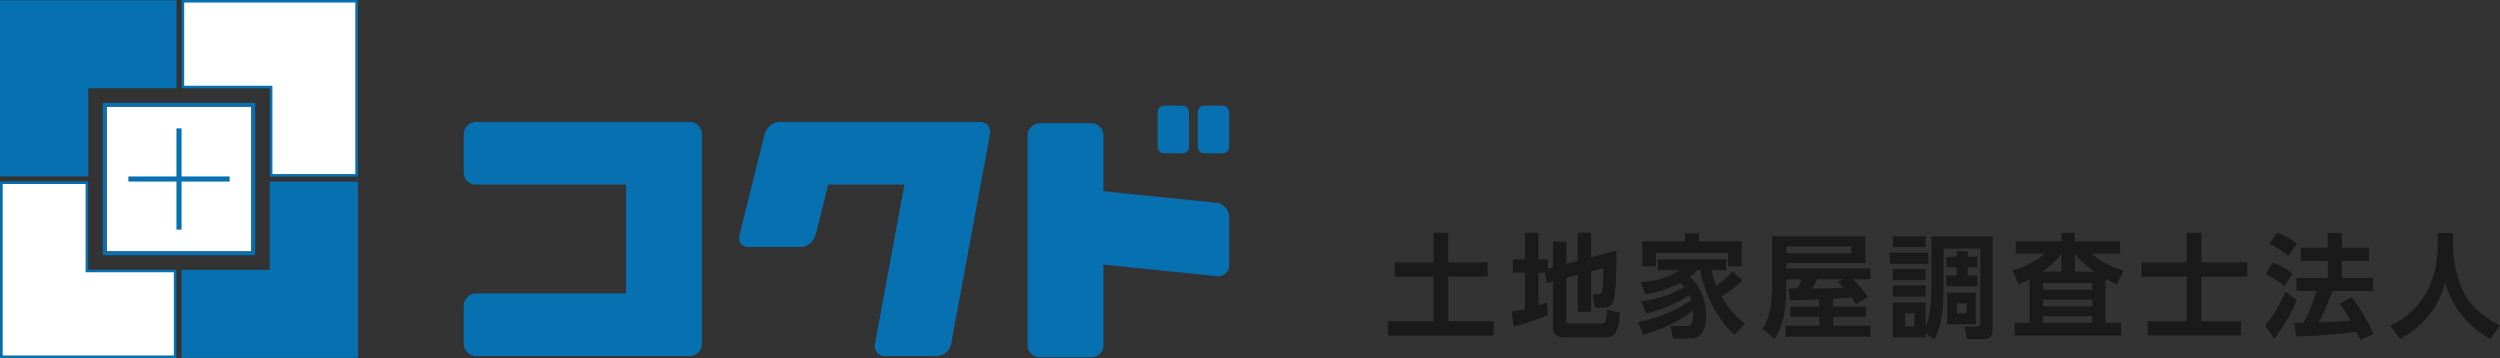
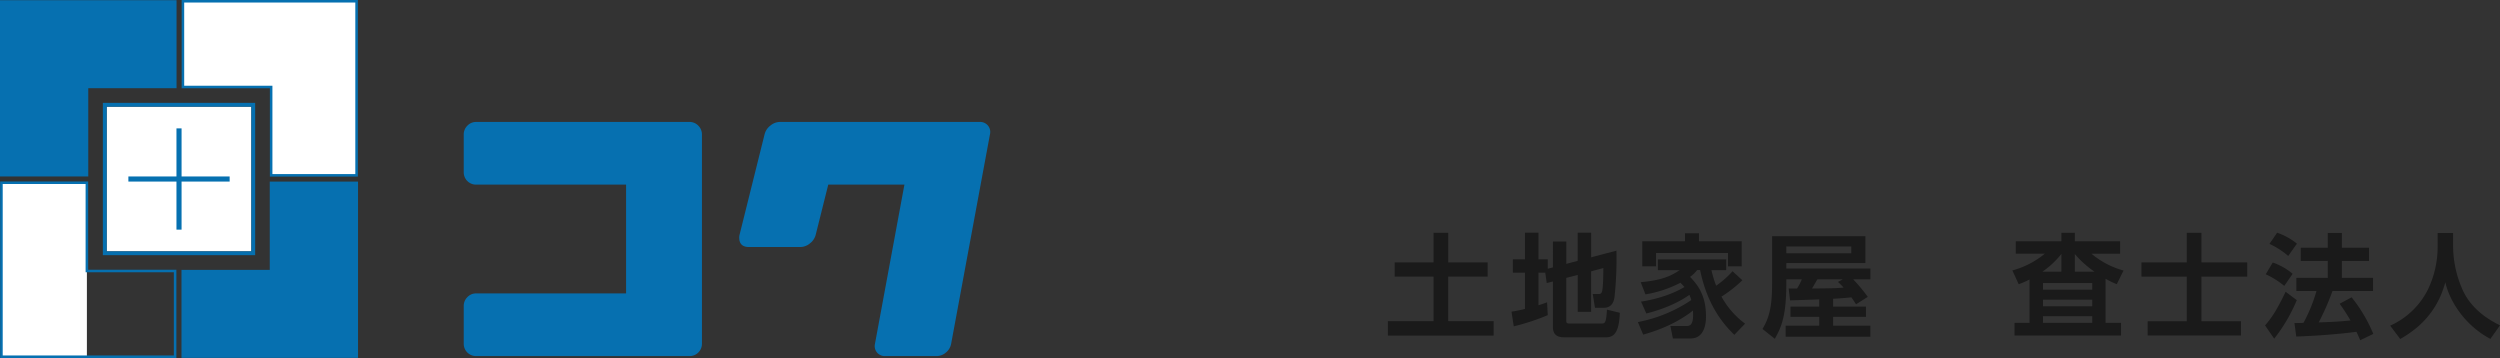
<svg xmlns="http://www.w3.org/2000/svg" width="1045.978" height="149.797" viewBox="0 0 1045.978 149.797">
  <rect x="0" y="0" width="1045.978" height="149.797" fill="#333333" stroke="none" />
  <g id="group_95" data-name="group 95" transform="translate(-1693.52 841.074)">
    <g id="group_94" data-name="group 94" transform="translate(2274.202 -743.718)" fill="#1a1a1a">
      <path id="path_69" data-name="path 69" d="M387.7 69.165h6.146v12.384h16.494V87.5h-16.497v18.624h19v6.05H368.6v-6.05h19.1V87.5h-16.26v-5.951h16.26z" transform="translate(-368.601 -69.117)" />
      <path id="path_70" data-name="path 70" d="M408.588 85.873h-2.834v13.614c1.654-.52 2.41-.758 3.592-1.23l.282 5.388a94.393 94.393 0 0 1-14.226 4.68l-.944-6.146a55.352 55.352 0 0 0 5.624-1.132V85.873h-5.058V80.3h5.058V69.141h5.672V80.3h3.874v3.922l2.176-.568V72.829h5.578v9.358l4.772-1.276v-11.77h5.624v10.3l10.59-2.788a149.511 149.511 0 0 1-.8 19.332c-.236 1.606-.852 4.584-4.586 4.584h-3.59l-.946-5.766h2.27c.99 0 1.37-.19 1.652-1.182.474-1.89.52-7.374.52-9.688l-5.106 1.37v16.968h-5.624V86.819l-4.772 1.228v17.962c0 .9.282 1.134 1.322 1.134h13.33c1.464 0 2.032 0 2.364-5.814l5.388 1.324c-.284 6.854-1.7 10.256-5.672 10.256h-17.776c-3.64 0-4.538-2.032-4.538-4.254v-19.1l-2.6.662z" transform="translate(-342.744 -69.141)" />
      <path id="path_71" data-name="path 71" d="M464.616 88.921a54.919 54.919 0 0 1-8.742 6.856 35.046 35.046 0 0 0 9.876 11.3l-4.49 4.678c-3.64-3.544-11.154-11.438-14.32-27.082h-1.276a13.014 13.014 0 0 1-2.93 2.836c2.976 3.118 6.664 7.466 6.664 16.5 0 1.512 0 9.264-6.428 9.264h-7.422l-1.04-5.2h6.382c1.418 0 3.12 0 3.12-4.584 0-.568-.05-1.324-.05-1.892-2.55 2.032-9.262 6.9-20.842 10.068l-2.224-5.246a59.97 59.97 0 0 0 22.36-9.218 17 17 0 0 0-.8-2.174c-3.262 2.364-9.216 5.578-18.01 7.8l-2.22-4.962c9.878-1.56 15.74-4.68 18.15-6.1-.332-.426-.71-.8-1.656-1.8a49.526 49.526 0 0 1-14.65 4.87l-1.986-5.1c8.886-.806 12.762-2.648 16.306-5.058h-9.128v-4.49h28.6v4.49h-6.192a46.727 46.727 0 0 0 1.984 6.522 38.568 38.568 0 0 0 6.854-6.05zm-24.01-16.306v-3.356h5.86v3.356h17.868v10.494h-5.72v-5.578H428.5v5.578h-5.76V72.615z" transform="translate(-316.308 -69.023)" />
      <path id="path_72" data-name="path 72" d="M470.693 96.3c-1.75.094-10.256.378-12.2.426l-.566-4.964h3.5a21.162 21.162 0 0 0 1.986-3.828h-6.476v1.89c0 13.14-2.03 18.15-4.82 22.972l-5.154-4.112c2.648-4.444 4.02-8.746 4.02-18.908v-19.9h39.04v11.25h-33.086v2.268H492.1v4.536h-7.184a68.472 68.472 0 0 1 6.1 7.326l-4.916 3.118c-.662-1.038-.708-1.132-1.938-2.93-2.364.284-5.91.52-7.656.614v3.262h13.754v4.3h-13.753v3.686h15.6v4.634h-35.45v-4.634h14.04v-3.686h-12.01v-4.3h12.006zm13.424-22.122h-27.18v2.832h27.18zm-3.546 13.752h-10.634c-.38.614-1.89 3.308-2.27 3.828 6.192-.048 9.122-.048 13.236-.378a27.823 27.823 0 0 0-2.364-2.364z" transform="translate(-290.239 -68.408)" />
-       <path id="path_73" data-name="path 73" d="M489.679 76.633v4.774h-16.07v-4.774zm-1.086 35.5h-13.708V97.571h13.708v10.068c2.41-5.482 2.41-13.9 2.41-17.062V69.921h25.618v38.428c0 1.654 0 4.584-3.97 4.584h-6.76l-.946-5.34h5.01c1.42 0 1.514-.474 1.514-1.608V75.027h-15.36v15.786c0 12.336-1.42 17.488-3.878 22.262l-3.638-2.836zm0-42.208v4.444h-13.708v-4.448zm0 13.614v4.678h-13.708v-4.682zm0 6.9v4.68h-13.708v-4.68zm-4.68 11.674h-3.874v5.436h3.874zm22.31-23.68h4.018v4.4h-4.018v3.45h4.066v4.49h-13.048v-4.49h4.35v-3.45h-4.3v-4.4h4.3v-2.27h4.632zm3.356 14.984v13.234h-11.958V93.413zm-3.924 4.536h-4.016v4.114h4.016z" transform="translate(-263.593 -68.361)" />
      <path id="path_74" data-name="path 74" d="M538.234 106.835h6.474v5.3h-44.57v-5.3h6.286v-18.15a32.292 32.292 0 0 1-4.538 1.986l-2.648-5.766a35.766 35.766 0 0 0 13.566-7h-12.146v-5.2h19.094v-3.54h5.626v3.544h18.954v5.2h-12.008a35.373 35.373 0 0 0 13.424 7.042l-2.834 5.72a40.559 40.559 0 0 1-4.68-2.268zm-18.482-21.41V78a36.562 36.562 0 0 1-7.94 7.422zm12.906 4.775h-20.61v2.742h20.61zm0 6.948h-20.61v2.742h20.61zm0 6.9h-20.61v2.788h20.61zm.944-18.622a41.065 41.065 0 0 1-8.224-7.374v7.374z" transform="translate(-237.964 -69.117)" />
      <path id="path_75" data-name="path 75" d="M545.2 69.165h6.144v12.384h19.144V87.5H551.34v18.67h16.544v5.958h-39.04v-5.958H545.2V87.5h-18.956v-5.951H545.2z" transform="translate(-210.958 -69.117)" />
      <path id="path_76" data-name="path 76" d="M565.384 97.359a69.7 69.7 0 0 1-9.454 16.118l-3.828-5.53c2.976-3.45 5.106-6.806 8.6-14.086zm-10.068-15.74a25.768 25.768 0 0 1 8.318 4.728l-3.5 5.058a34.534 34.534 0 0 0-7.754-4.87zm1.842-12.478a27.418 27.418 0 0 1 8.272 4.586l-3.638 5.152a33.243 33.243 0 0 0-7.848-5.058zm23.162 24.39a108.923 108.923 0 0 1-5.766 13.14c4.16-.142 7.656-.236 13.28-.8a68.5 68.5 0 0 0-4.536-7l5.01-2.694a62.029 62.029 0 0 1 9.076 15.314l-5.484 2.648c-.332-.852-.566-1.372-1.56-3.544-6.666.944-17.252 1.748-25.192 1.984l-.756-5.624c.376 0 3.212-.048 3.78-.1a64.349 64.349 0 0 0 5.436-13.328h-8.414v-5.48h13.14v-7.09h-11.3v-5.53h11.3v-6.19h5.91v6.19h11.344v5.53h-11.344v7.09h13.044v5.484z" transform="translate(-185.1 -69.141)" />
      <path id="path_77" data-name="path 77" d="M598.127 69.212h6.473v5.718a45.345 45.345 0 0 0 4.064 18.246c4.114 8.98 12.716 13.234 15.554 14.652L620.2 113.5c-9.5-4.962-16.73-14.464-18.858-23.68-3.592 13.376-12.242 19.946-18.86 23.728l-4.206-5.578a32.521 32.521 0 0 0 15.786-15.124 41.065 41.065 0 0 0 4.064-17.726z" transform="translate(-158.925 -69.07)" />
    </g>
    <g id="group_92" data-name="group 92" transform="translate(1887.54 -796.87)" fill="#0670b0">
      <path id="path_78" data-name="path 78" d="M243.2 72.2h-62.686a5.152 5.152 0 0 1-5.244-5.246V51.221a5.138 5.138 0 0 1 1.508-3.672 4.96 4.96 0 0 1 3.736-1.574h89.176a4.965 4.965 0 0 1 3.738 1.574 5.148 5.148 0 0 1 1.51 3.672v87.472a5.155 5.155 0 0 1-5.248 5.244h-89.176a5.152 5.152 0 0 1-5.244-5.244v-15.738a5.141 5.141 0 0 1 1.508-3.672 4.96 4.96 0 0 1 3.736-1.574H243.2z" transform="translate(-175.27 -39.155)" />
      <path id="path_79" data-name="path 79" d="M333.489 45.975a4.261 4.261 0 0 1 3.476 1.508 4.183 4.183 0 0 1 .852 3.606l-16.26 87.734a6.132 6.132 0 0 1-2.164 3.606 6 6 0 0 1-4 1.508h-21.376a4.252 4.252 0 0 1-3.474-1.508 4.168 4.168 0 0 1-.854-3.606L302.017 72.2h-31.868L264.9 93.187a6.606 6.606 0 0 1-2.428 3.606 6.343 6.343 0 0 1-4 1.506h-21.503q-4.065 0-4.064-3.932a4.744 4.744 0 0 1 .132-1.18l10.49-42.1a6.592 6.592 0 0 1 2.428-3.606 6.345 6.345 0 0 1 4-1.508z" transform="translate(-117.635 -39.155)" />
-       <path id="path_80" data-name="path 80" d="M375.98 85.187a5.48 5.48 0 0 1 1.572 3.8v20.2a4.562 4.562 0 0 1-1.572 3.606 4.494 4.494 0 0 1-3.672 1.116l-47.344-4.854v33.574a5.152 5.152 0 0 1-5.244 5.246h-21.246a5.14 5.14 0 0 1-3.672-1.51 4.966 4.966 0 0 1-1.572-3.736V55.155a4.973 4.973 0 0 1 1.572-3.738 5.146 5.146 0 0 1 3.672-1.508h21.246a5.148 5.148 0 0 1 5.244 5.246v23.212l47.344 4.852a5.926 5.926 0 0 1 3.672 1.968zm-15.212-39.474v13.638q0 3.147-3.148 3.148h-6.82q-3.147 0-3.148-3.148V45.713q0-3.147 3.148-3.148h6.82q3.147 0 3.148 3.148zm16.784 0v13.638q0 3.147-3.148 3.148h-6.816q-3.15 0-3.148-3.148V45.713q0-3.147 3.148-3.148h6.812q3.154 0 3.152 3.148z" transform="translate(-57.31 -42.565)" />
    </g>
    <g id="group_93" data-name="group 93" transform="translate(1693.52 -841.074)">
      <g id="path_81" data-name="path 81" fill="#fff" stroke-miterlimit="10" stroke="none">
-         <path d="M151.49 131.77H78.827V58.953h35.753v36.943h36.91v35.876z" transform="translate(-78.227 17.492)" />
+         <path d="M151.49 131.77H78.827V58.953h35.753v36.943v35.876z" transform="translate(-78.227 17.492)" />
        <path d="M79.36 59.486v71.75h71.596V96.43h-36.91V59.486H79.36m-1.067-1.068h36.821v36.944h36.91v36.942H78.293V58.418z" fill="#0670b0" transform="translate(-78.227 17.492)" />
      </g>
      <path id="path_82" data-name="path 82" d="M116.226 132.2V95.372h36.932V58.451h36.93V132.2z" transform="translate(-40.293 17.526)" fill="#0670b0" />
      <g id="path_83" data-name="path 83" fill="#fff" stroke-miterlimit="10" stroke="none">
        <path d="M189.457 93.815h-35.753V56.872h-36.911V20.997h72.664v72.818z" transform="translate(-40.261 -20.463)" />
        <path d="M188.923 93.28V21.53h-71.596v34.808h36.911v36.943h34.685m1.068 1.067h-36.82V57.406h-36.912V20.463h73.732v73.885z" fill="#0670b0" transform="translate(-40.261 -20.463)" />
      </g>
      <path id="path_84" data-name="path 84" d="M152.123 20.5v36.828h-36.932v36.921H78.26V20.5z" transform="translate(-78.26 -20.43)" fill="#0670b0" />
      <g id="rectangular_21" data-name="rectangular 21" transform="translate(44.637 44.637)" fill="#fff" stroke="#0670b0" stroke-miterlimit="10" stroke-width="1.601">
        <rect width="60.523" height="60.522" stroke="none" />
        <rect x="-.801" y="-.801" width="62.124" height="62.123" fill="none" />
      </g>
      <g id="group_40" data-name="group 40" transform="translate(53.714 53.714)" fill="none" stroke="#0670b0" stroke-miterlimit="10" stroke-width="2.135">
        <line id="line_86" data-name="line 86" y1="42.366" transform="translate(21.184)" />
        <line id="line_87" data-name="line 87" x2="42.367" transform="translate(0 21.184)" />
      </g>
    </g>
  </g>
</svg>